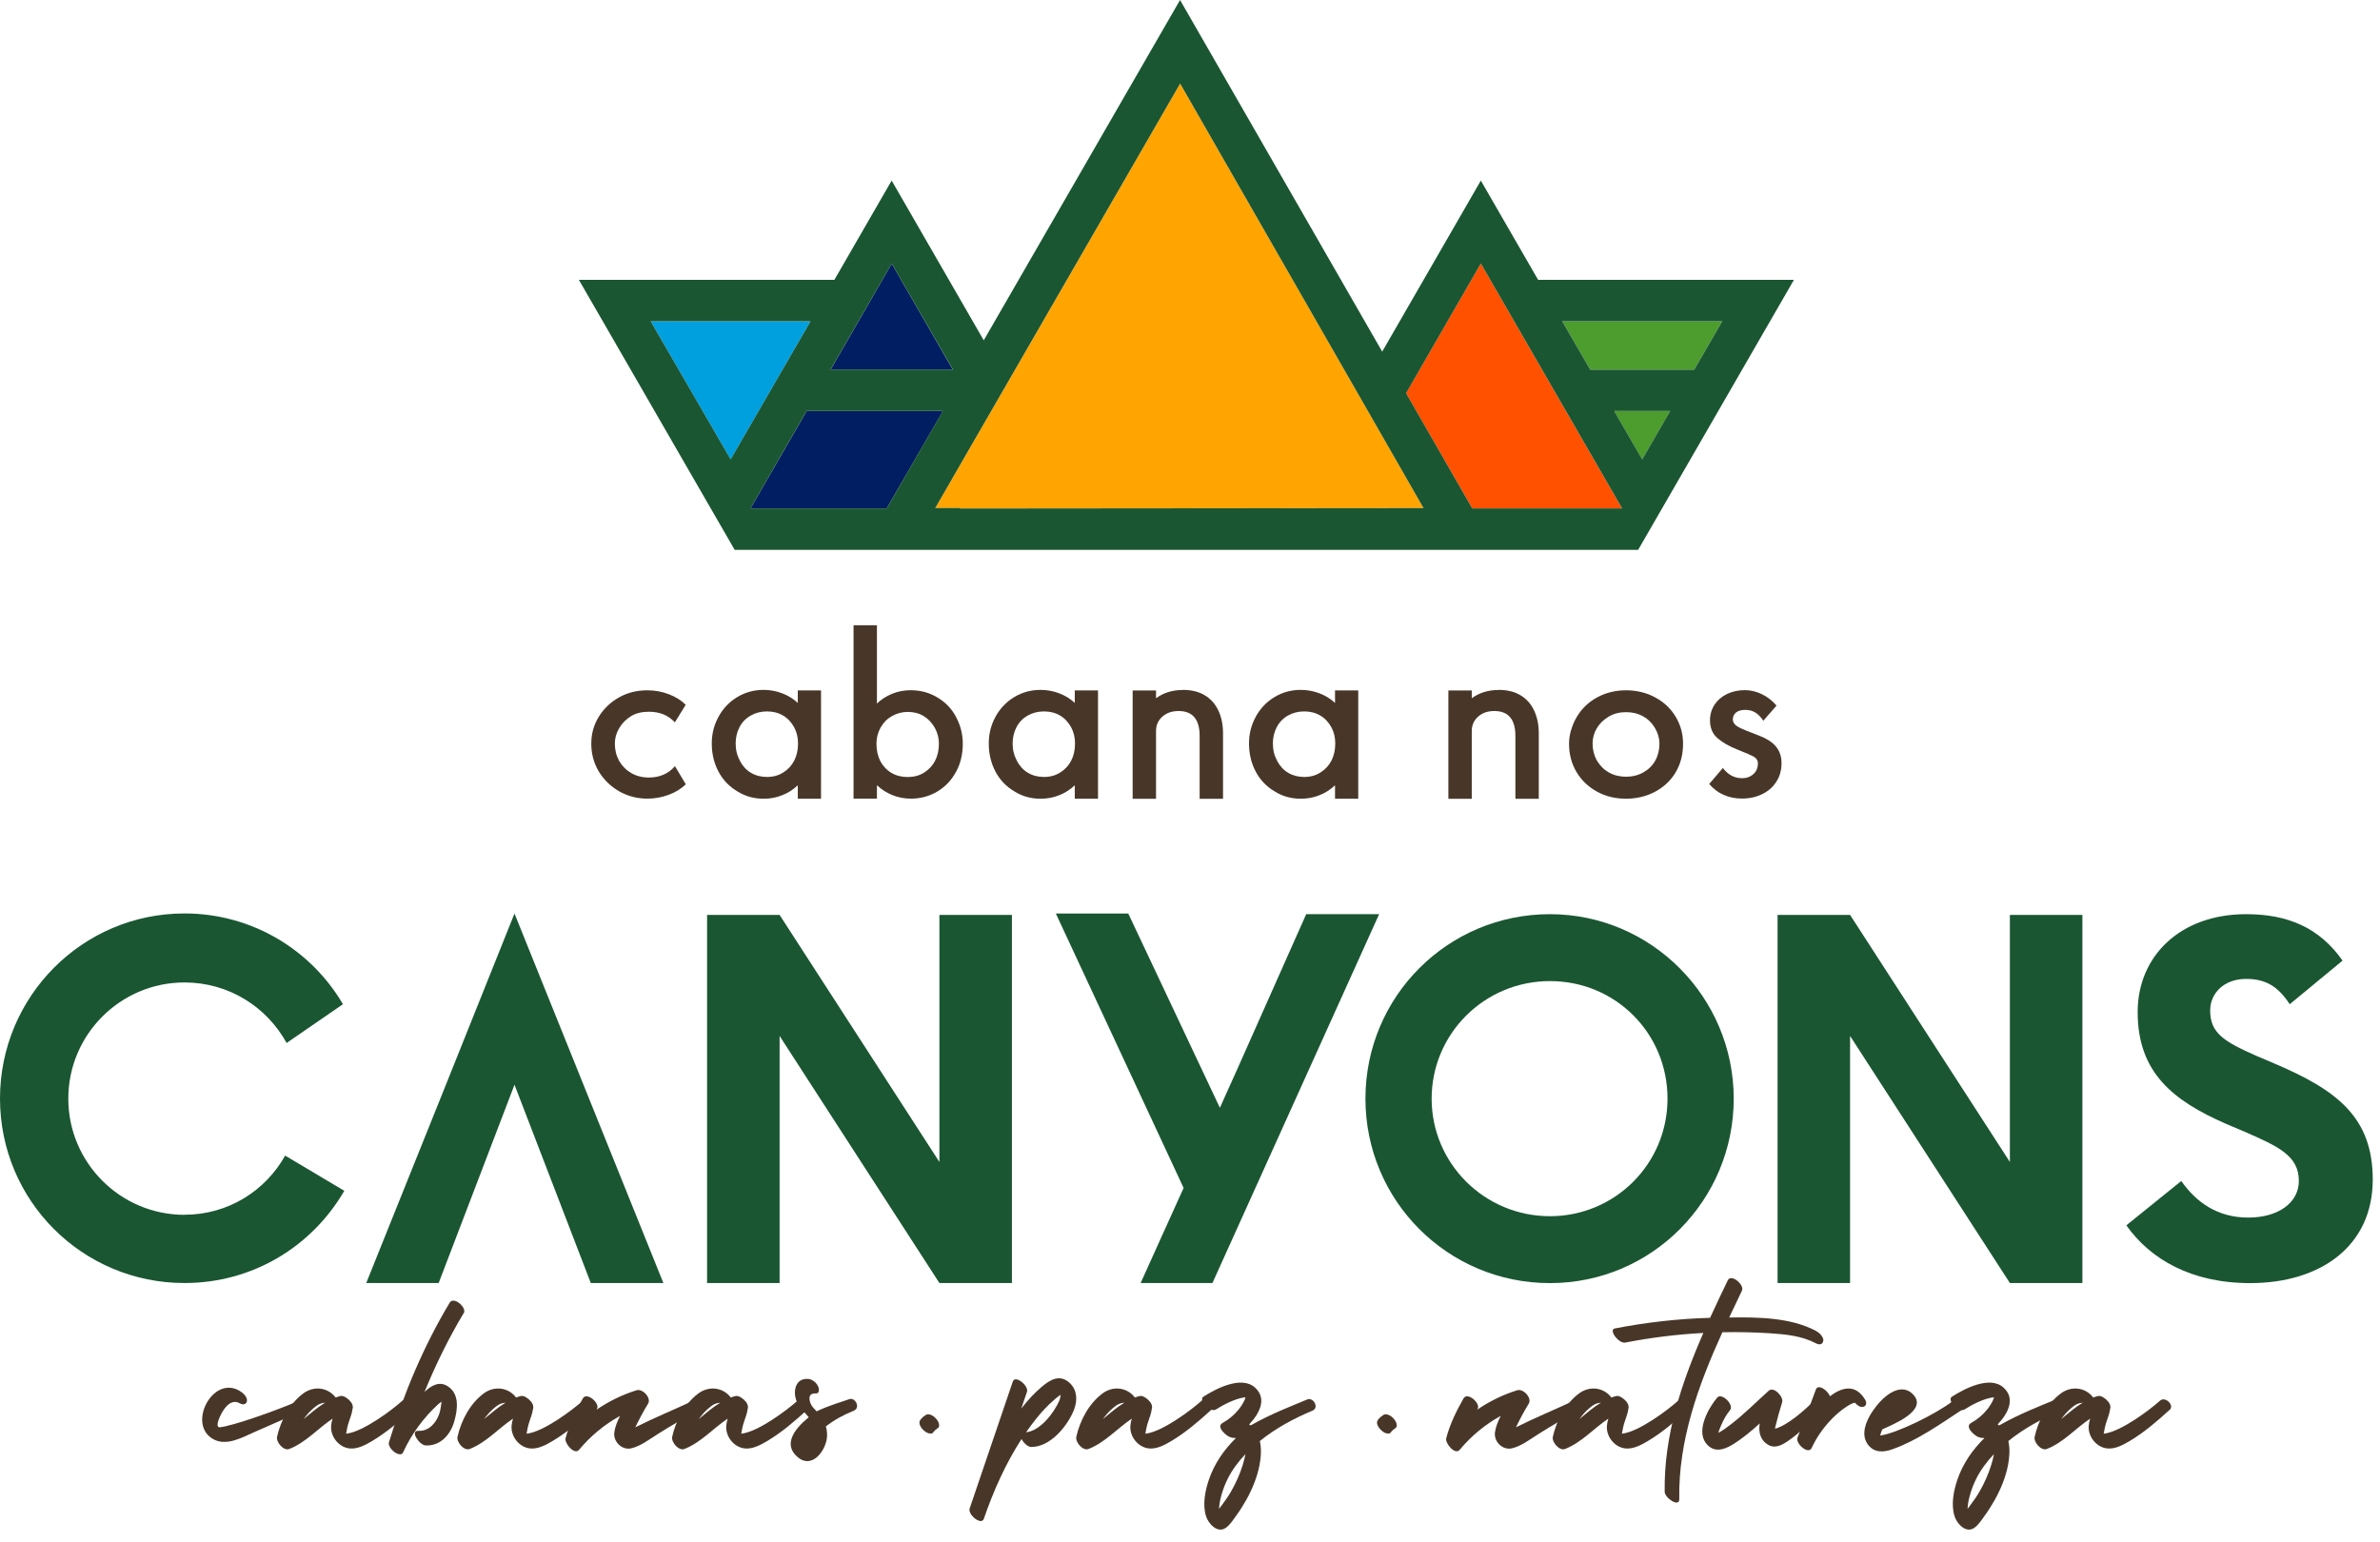
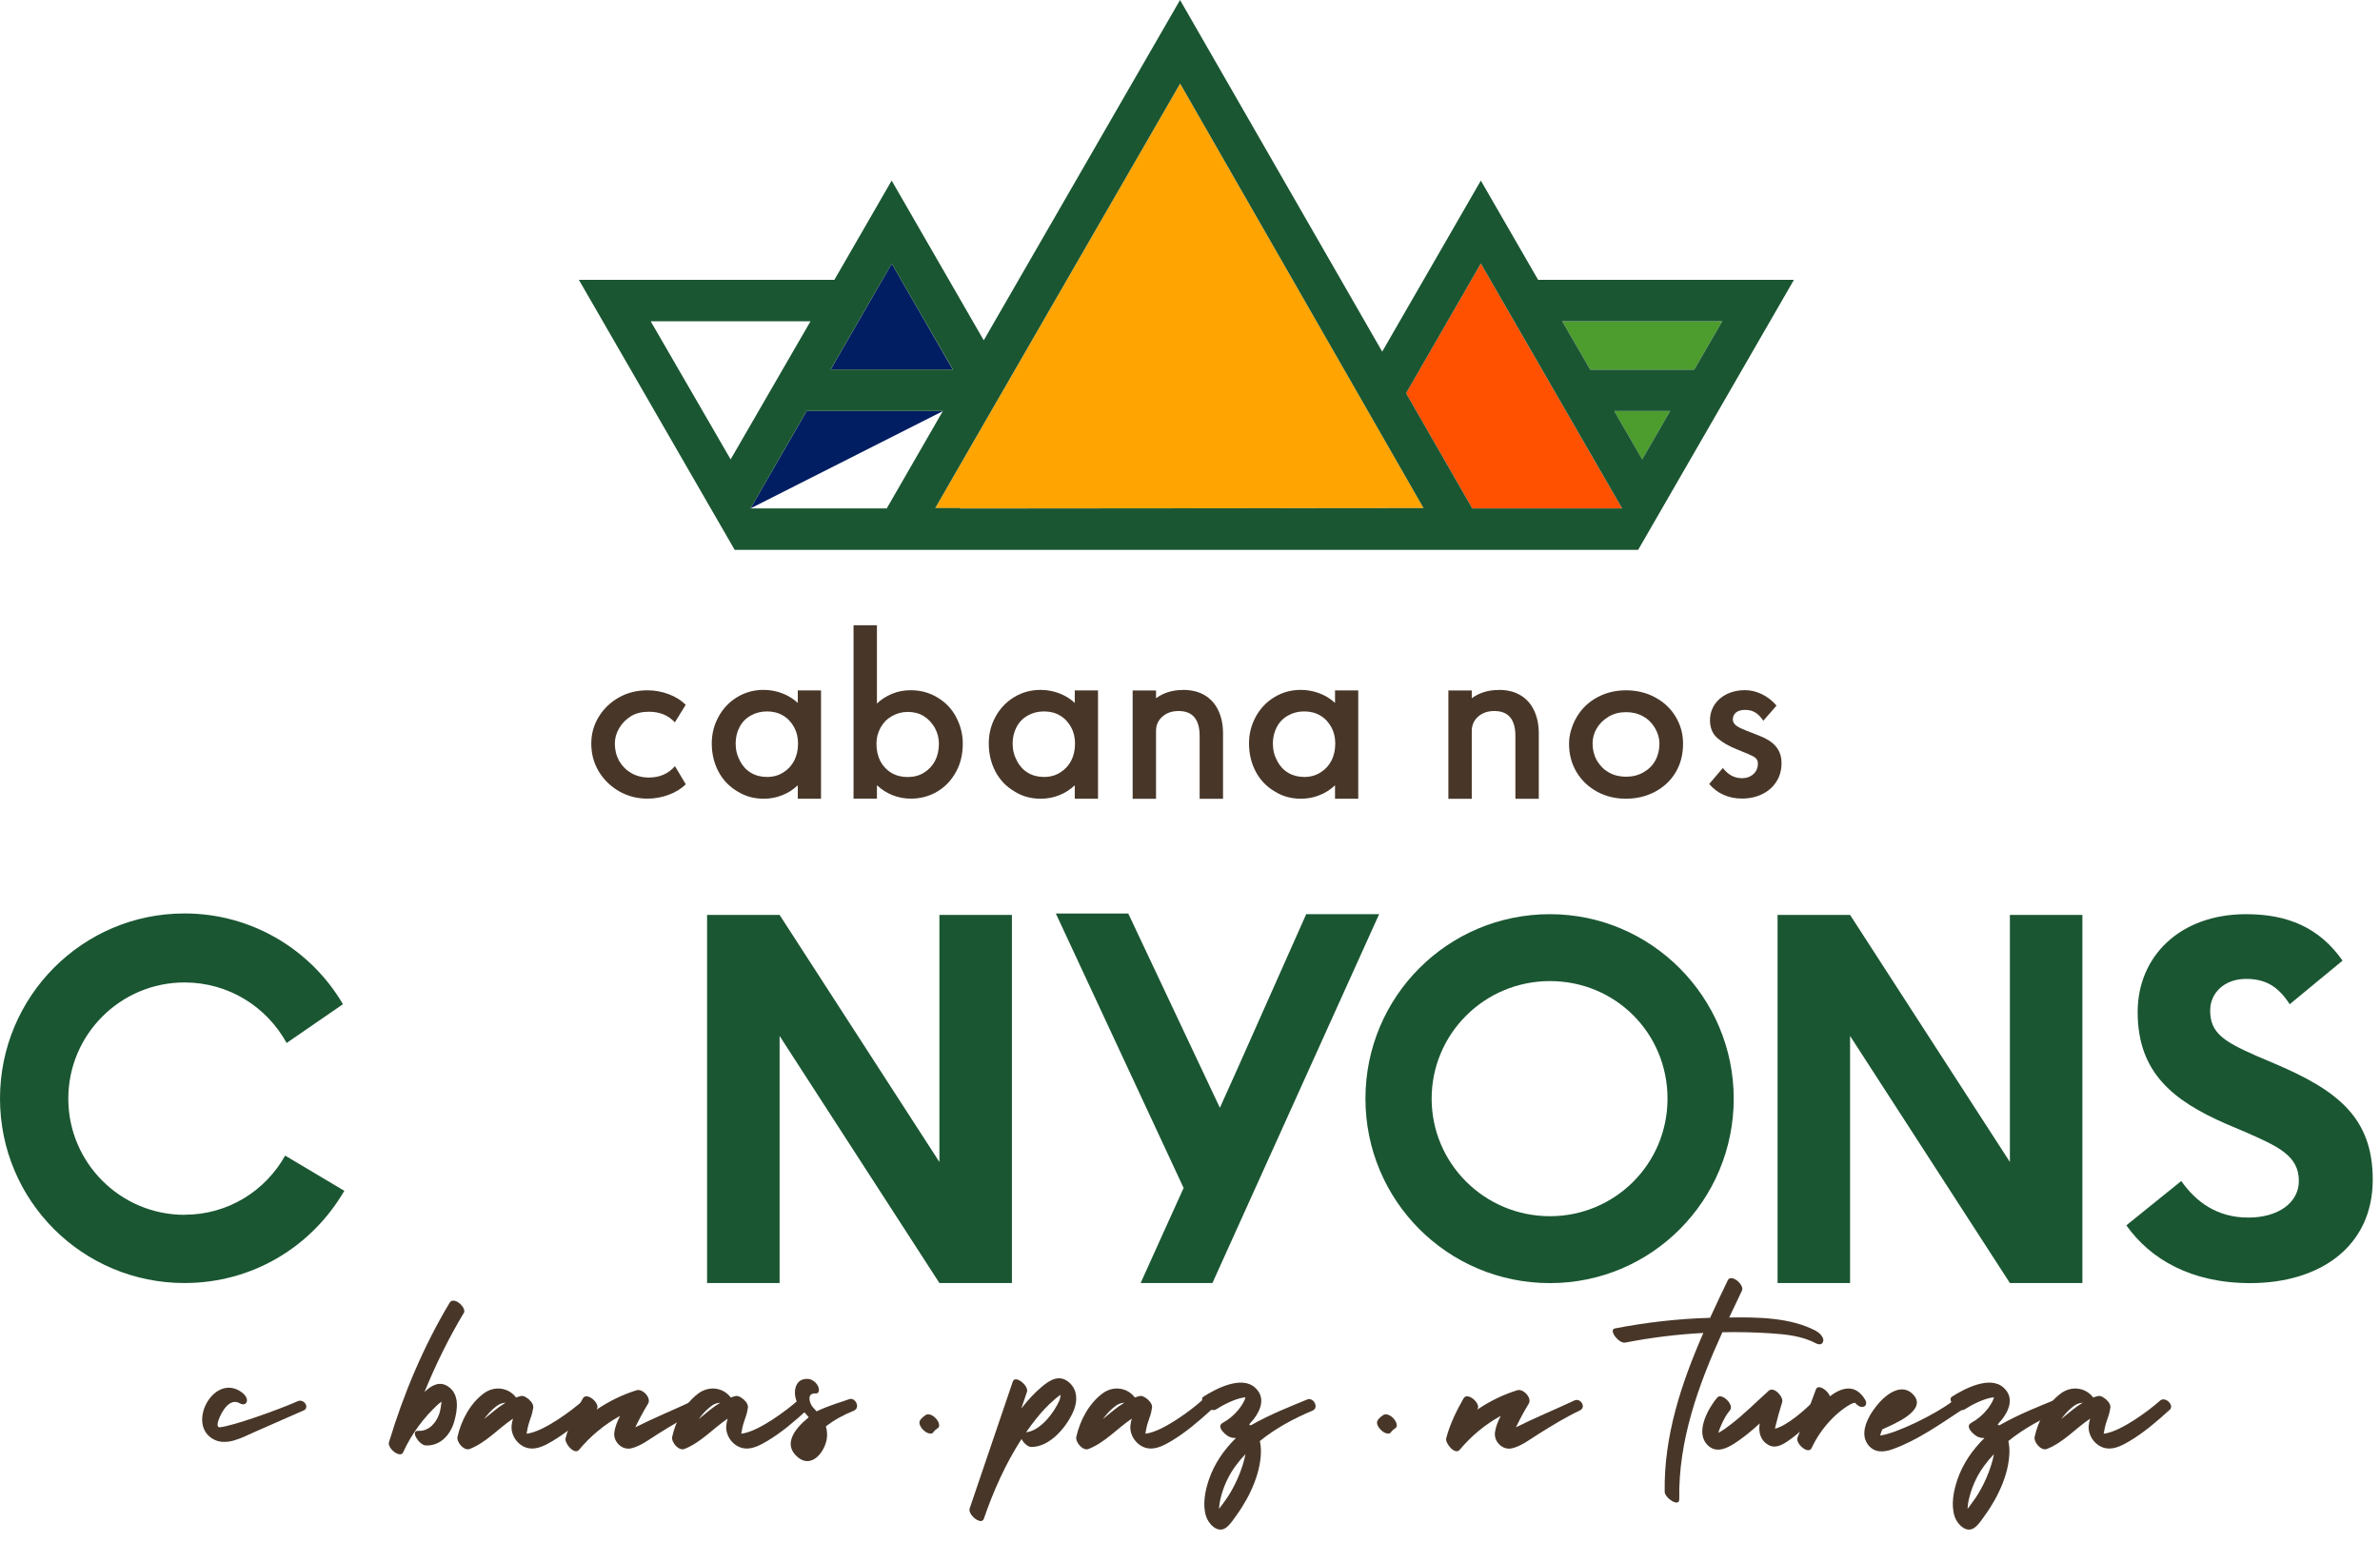
<svg xmlns="http://www.w3.org/2000/svg" width="179" height="116" viewBox="0 0 179 116" fill="none">
  <path d="M88.758 6.293L77 26.675L72.716 34.1L70.342 38.22H72.192V38.244L107.065 38.22L102.129 29.608L88.758 6.293Z" fill="#FFA400" />
  <path d="M151.164 87.036V87.407L139.144 68.821H133.691V96.512H139.144V78.564V77.925L151.164 96.512H151.219H156.617V94.82V68.821H151.164V87.036Z" fill="#1A5632" />
  <path d="M171.047 79.994L169.672 79.41C167.286 78.351 166.227 77.718 166.227 76.02C166.227 74.694 167.286 73.635 168.929 73.635C170.36 73.635 171.315 74.164 172.21 75.54L176.184 72.259C174.437 69.77 172.051 68.766 168.929 68.766C163.951 68.766 160.774 71.943 160.774 76.124C160.774 80.676 163.421 82.794 167.444 84.547L168.82 85.131C171.364 86.245 172.897 86.933 172.897 88.837C172.897 90.426 171.412 91.588 169.088 91.588C166.763 91.588 165.168 90.426 164.054 88.837L159.922 92.172C161.723 94.716 164.797 96.518 169.24 96.518C174.48 96.518 178.454 93.767 178.454 88.734C178.454 84.072 175.806 82.009 171.041 79.994H171.047Z" fill="#1A5632" />
  <path d="M13.876 91.381C9.056 91.381 5.137 87.462 5.137 82.642C5.137 77.822 9.056 73.902 13.876 73.902C17.211 73.902 20.072 75.752 21.557 78.455L25.793 75.539C23.407 71.462 18.964 68.711 13.876 68.711C6.196 68.711 0 74.961 0 82.636C0 90.31 6.196 96.512 13.876 96.512C19.013 96.512 23.462 93.761 25.896 89.574L21.447 86.926C19.962 89.574 17.157 91.375 13.876 91.375V91.381Z" fill="#1A5632" />
  <path d="M70.653 87.036V87.407L58.633 68.821H53.18V96.512H58.633V78.564V77.925L70.653 96.512H70.707H76.106V94.82V68.821H70.653V87.036Z" fill="#1A5632" />
  <path d="M116.571 68.766C108.891 68.766 102.695 74.961 102.695 82.642C102.695 90.322 108.891 96.518 116.571 96.518C124.252 96.518 130.393 90.268 130.393 82.642C130.393 75.016 124.197 68.766 116.571 68.766ZM116.571 91.485C111.648 91.485 107.674 87.517 107.674 82.642C107.674 77.767 111.642 73.799 116.571 73.799C121.501 73.799 125.414 77.718 125.414 82.642C125.414 87.565 121.44 91.485 116.571 91.485Z" fill="#1A5632" />
-   <path d="M33.254 82.301L27.545 96.512H32.992L38.695 81.595L44.434 96.512H49.893L38.695 68.717L33.254 82.301Z" fill="#1A5632" />
  <path d="M103.639 68.766H98.326H98.24L93.043 80.451L91.747 83.33L84.857 68.717H79.41L89.02 89.361L87.389 92.964L85.788 96.512H91.187L103.724 68.766H103.639Z" fill="#1A5632" />
  <path d="M129.529 24.168H117.496L119.602 27.807H127.423L129.529 24.168Z" fill="#4C9C2E" />
  <path d="M125.615 30.923H121.404L123.509 34.562L125.615 30.923Z" fill="#4C9C2E" />
  <path d="M22.804 106.109C21.575 106.651 20.352 107.187 19.122 107.728C18.167 108.148 16.968 108.842 15.958 108.209C14.101 107.047 16.024 103.444 18.015 104.618C18.246 104.752 18.605 105.056 18.575 105.367C18.544 105.653 18.264 105.696 18.039 105.562C17.26 105.105 16.651 106.225 16.445 106.797C16.256 107.32 16.445 107.369 16.517 107.363C17.485 107.278 20.93 106.049 22.403 105.397C22.853 105.196 23.334 105.884 22.81 106.115L22.804 106.109Z" fill="#483729" />
-   <path d="M30.984 106.055C30.047 106.907 29.079 107.747 27.983 108.398C27.478 108.696 26.876 109.025 26.267 108.952C25.652 108.879 25.135 108.38 24.965 107.801C24.849 107.418 24.904 107.059 25.014 106.712C23.918 107.442 23.005 108.507 21.758 108.994C21.325 109.165 20.747 108.471 20.838 108.075C21.112 106.852 21.782 105.58 22.804 104.819C23.614 104.217 24.667 104.363 25.245 105.124C25.354 105.081 25.47 105.044 25.592 105.014C25.732 104.977 25.896 105.038 26.054 105.148C26.298 105.306 26.517 105.568 26.529 105.781C26.547 105.854 26.541 105.915 26.517 105.969C26.474 106.292 26.365 106.596 26.255 106.907C26.139 107.229 26.091 107.528 26.03 107.844C26.048 107.844 26.06 107.844 26.078 107.838C27.314 107.692 29.493 106.061 30.266 105.361C30.655 105.008 31.373 105.702 30.996 106.049L30.984 106.055ZM24.454 105.513C24.454 105.513 24.441 105.513 24.435 105.513C24.356 105.525 24.277 105.537 24.198 105.556C23.967 105.61 23.772 105.769 23.595 105.915C23.316 106.146 23.072 106.432 22.853 106.718C22.847 106.73 22.841 106.742 22.829 106.748C23.358 106.316 23.875 105.86 24.454 105.513Z" fill="#483729" />
  <path d="M34.873 98.776C33.747 100.657 32.767 102.653 31.927 104.704C32.432 104.223 33.035 103.87 33.668 104.272C34.587 104.856 34.416 106.037 34.161 106.937C33.875 107.935 33.108 108.787 32.006 108.727C31.532 108.702 30.814 107.601 31.453 107.631C32.244 107.674 32.791 107.053 33.035 106.353C33.138 106.055 33.163 105.744 33.211 105.434C33.126 105.501 33.029 105.562 32.962 105.623C31.866 106.627 30.947 107.875 30.327 109.226C30.284 109.366 30.174 109.408 30.047 109.39C29.669 109.366 29.109 108.787 29.268 108.447C30.357 104.832 31.872 101.235 33.82 97.991C34.124 97.48 35.122 98.362 34.885 98.77L34.873 98.776Z" fill="#483729" />
  <path d="M44.556 106.055C43.618 106.907 42.651 107.747 41.555 108.398C41.05 108.696 40.448 109.025 39.839 108.952C39.224 108.879 38.707 108.38 38.537 107.801C38.421 107.418 38.476 107.059 38.585 106.712C37.49 107.442 36.577 108.507 35.329 108.994C34.897 109.165 34.319 108.471 34.41 108.075C34.684 106.852 35.354 105.58 36.376 104.819C37.185 104.217 38.238 104.363 38.816 105.124C38.926 105.081 39.042 105.044 39.163 105.014C39.303 104.977 39.468 105.038 39.626 105.148C39.869 105.306 40.089 105.568 40.101 105.781C40.119 105.854 40.113 105.915 40.089 105.969C40.046 106.292 39.936 106.596 39.827 106.907C39.711 107.229 39.663 107.528 39.602 107.844C39.62 107.844 39.632 107.844 39.65 107.838C40.886 107.692 43.065 106.061 43.837 105.361C44.227 105.008 44.945 105.702 44.568 106.049L44.556 106.055ZM38.025 105.513C38.025 105.513 38.013 105.513 38.007 105.513C37.928 105.525 37.849 105.537 37.77 105.556C37.538 105.61 37.344 105.769 37.167 105.915C36.887 106.146 36.644 106.432 36.425 106.718C36.419 106.73 36.413 106.742 36.4 106.748C36.93 106.316 37.447 105.86 38.025 105.513Z" fill="#483729" />
  <path d="M52.583 106.097C51.518 106.603 50.514 107.223 49.516 107.844C48.895 108.228 48.207 108.775 47.477 108.946C46.765 109.11 46.095 108.428 46.205 107.722C46.266 107.315 46.43 106.907 46.637 106.505C45.462 107.15 44.422 108.014 43.545 109.061C43.199 109.475 42.444 108.562 42.535 108.197C42.803 107.144 43.302 106.134 43.837 105.191C44.13 104.673 45.134 105.556 44.903 105.97C44.89 105.994 44.872 106.018 44.86 106.043C45.785 105.41 46.801 104.911 47.879 104.576C48.335 104.436 49.005 105.16 48.743 105.586C48.384 106.17 48.073 106.761 47.781 107.363C49.212 106.645 50.77 106.006 52.181 105.343C52.626 105.136 53.106 105.848 52.583 106.097Z" fill="#483729" />
  <path d="M60.702 106.055C59.765 106.907 58.797 107.747 57.702 108.398C57.196 108.696 56.594 109.025 55.985 108.952C55.371 108.879 54.853 108.38 54.683 107.801C54.567 107.418 54.622 107.059 54.731 106.712C53.636 107.442 52.723 108.507 51.475 108.994C51.043 109.165 50.465 108.471 50.556 108.075C50.83 106.852 51.5 105.58 52.522 104.819C53.332 104.217 54.385 104.363 54.963 105.124C55.072 105.081 55.188 105.044 55.31 105.014C55.45 104.977 55.614 105.038 55.772 105.148C56.016 105.306 56.235 105.568 56.247 105.781C56.265 105.854 56.259 105.915 56.235 105.969C56.192 106.292 56.083 106.596 55.973 106.907C55.858 107.229 55.809 107.528 55.748 107.844C55.766 107.844 55.778 107.844 55.797 107.838C57.032 107.692 59.211 106.061 59.984 105.361C60.373 105.008 61.091 105.702 60.714 106.049L60.702 106.055ZM54.172 105.513C54.172 105.513 54.16 105.513 54.153 105.513C54.074 105.525 53.995 105.537 53.916 105.556C53.685 105.61 53.49 105.769 53.313 105.915C53.034 106.146 52.79 106.432 52.571 106.718C52.565 106.73 52.559 106.742 52.547 106.748C53.076 106.316 53.593 105.86 54.172 105.513Z" fill="#483729" />
  <path d="M64.232 106.11C63.477 106.408 62.759 106.797 62.114 107.296C62.199 107.582 62.229 107.887 62.187 108.203C62.047 109.201 61.049 110.492 60.008 109.621C58.888 108.69 59.685 107.534 60.824 106.609C60.538 106.25 60.184 105.957 59.971 105.531C59.6 104.801 59.746 103.651 60.781 103.724C61.091 103.748 61.402 104.004 61.529 104.284C61.621 104.479 61.651 104.844 61.335 104.819C60.665 104.771 60.866 105.525 61.116 105.83C61.213 105.945 61.31 106.055 61.414 106.164C62.436 105.678 63.422 105.422 63.861 105.251C64.323 105.069 64.743 105.903 64.219 106.11H64.232Z" fill="#483729" />
  <path d="M70.585 107.369C70.567 107.412 70.537 107.442 70.488 107.454C70.366 107.54 70.257 107.643 70.172 107.765C70.105 107.862 69.94 107.838 69.843 107.814C69.685 107.777 69.545 107.661 69.429 107.552C69.32 107.448 69.21 107.284 69.168 107.138C69.137 107.01 69.143 106.913 69.216 106.809C69.344 106.633 69.502 106.511 69.691 106.402C69.77 106.377 69.849 106.383 69.934 106.402C69.983 106.42 70.026 106.438 70.074 106.456C70.233 106.529 70.366 106.663 70.47 106.797C70.549 106.901 70.634 107.065 70.634 107.205C70.64 107.266 70.628 107.314 70.592 107.363L70.585 107.369Z" fill="#483729" />
  <path d="M80.792 106.006C80.317 107.241 79.002 108.86 77.554 108.842C77.305 108.842 76.982 108.538 76.83 108.246C75.625 110.102 74.706 112.177 73.994 114.246C73.811 114.776 72.77 113.936 72.929 113.467C74.012 110.284 75.089 107.108 76.172 103.925C76.349 103.395 77.396 104.235 77.237 104.704C77.097 105.117 76.958 105.537 76.811 105.951C77.268 105.361 77.773 104.807 78.333 104.332C78.99 103.772 79.721 103.34 80.463 104.04C81.017 104.564 81.047 105.33 80.786 106.006H80.792ZM79.781 104.911C79.733 104.941 79.684 104.971 79.641 105.008C79.52 105.093 79.404 105.19 79.295 105.288C78.802 105.708 78.363 106.182 77.956 106.688C77.682 107.028 77.42 107.381 77.171 107.74C78.26 107.619 79.282 106.256 79.672 105.355C79.727 105.221 79.751 105.063 79.775 104.911H79.781Z" fill="#483729" />
  <path d="M91.095 106.055C90.158 106.907 89.184 107.747 88.095 108.398C87.59 108.696 86.987 109.025 86.379 108.952C85.764 108.879 85.247 108.38 85.076 107.801C84.961 107.418 85.016 107.059 85.125 106.712C84.029 107.442 83.117 108.507 81.869 108.994C81.437 109.165 80.859 108.471 80.95 108.075C81.224 106.852 81.893 105.58 82.916 104.819C83.725 104.217 84.778 104.363 85.356 105.124C85.466 105.081 85.582 105.044 85.703 105.014C85.843 104.977 86.007 105.038 86.166 105.148C86.409 105.306 86.628 105.568 86.64 105.781C86.659 105.854 86.653 105.915 86.628 105.969C86.586 106.292 86.476 106.596 86.367 106.907C86.251 107.229 86.202 107.528 86.141 107.844C86.16 107.844 86.172 107.844 86.19 107.838C87.425 107.692 89.604 106.061 90.377 105.361C90.767 105.008 91.485 105.702 91.108 106.049L91.095 106.055ZM84.565 105.513C84.565 105.513 84.553 105.513 84.547 105.513C84.468 105.525 84.389 105.537 84.309 105.556C84.078 105.61 83.883 105.769 83.707 105.915C83.427 106.146 83.184 106.432 82.965 106.718C82.958 106.73 82.952 106.742 82.94 106.748C83.47 106.316 83.987 105.86 84.565 105.513Z" fill="#483729" />
  <path d="M98.715 106.11C97.309 106.7 95.94 107.436 94.753 108.398C94.887 108.988 94.838 109.639 94.729 110.205C94.552 111.118 94.187 112.007 93.737 112.816C93.518 113.206 93.28 113.589 93.019 113.948C92.787 114.265 92.507 114.721 92.173 114.94C91.552 115.354 90.876 114.606 90.706 114.052C90.432 113.175 90.633 112.153 90.919 111.307C91.333 110.09 92.057 109.055 92.952 108.173C92.793 108.173 92.641 108.154 92.489 108.094C92.203 107.984 91.436 107.321 91.954 107.035C92.416 106.779 92.824 106.438 93.159 106.024C93.335 105.805 93.481 105.574 93.603 105.318C93.627 105.27 93.645 105.184 93.67 105.105C92.897 105.184 91.935 105.714 91.46 106.018C91.004 106.31 90.109 105.318 90.505 105.063C91.467 104.448 93.365 103.462 94.382 104.369C95.307 105.191 94.747 106.31 93.95 107.144C93.986 107.168 94.023 107.199 94.059 107.223C95.654 106.323 96.999 105.823 98.32 105.27C98.776 105.081 99.238 105.89 98.715 106.11ZM93.67 109.384C93.146 109.932 92.684 110.546 92.343 111.222C92.136 111.636 91.972 112.068 91.85 112.512C91.765 112.835 91.698 113.163 91.686 113.498C91.801 113.34 91.911 113.194 91.941 113.157C92.191 112.828 92.422 112.488 92.623 112.129C92.964 111.532 93.244 110.893 93.451 110.242C93.542 109.962 93.615 109.676 93.67 109.384Z" fill="#483729" />
  <path d="M105.002 107.369C104.984 107.412 104.953 107.442 104.904 107.454C104.783 107.54 104.673 107.643 104.588 107.765C104.521 107.862 104.357 107.838 104.259 107.814C104.101 107.777 103.961 107.661 103.846 107.552C103.736 107.448 103.626 107.284 103.584 107.138C103.553 107.01 103.559 106.913 103.633 106.809C103.76 106.633 103.919 106.511 104.107 106.402C104.186 106.377 104.265 106.383 104.351 106.402C104.399 106.42 104.442 106.438 104.491 106.456C104.649 106.529 104.783 106.663 104.886 106.797C104.965 106.901 105.051 107.065 105.051 107.205C105.057 107.266 105.044 107.314 105.008 107.363L105.002 107.369Z" fill="#483729" />
  <path d="M118.817 106.097C117.752 106.603 116.748 107.223 115.75 107.844C115.129 108.228 114.441 108.775 113.711 108.946C112.999 109.11 112.33 108.428 112.439 107.722C112.5 107.315 112.664 106.907 112.871 106.505C111.697 107.15 110.656 108.014 109.779 109.061C109.433 109.475 108.678 108.562 108.769 108.197C109.037 107.144 109.536 106.134 110.072 105.191C110.364 104.673 111.368 105.556 111.137 105.97C111.124 105.994 111.106 106.018 111.094 106.043C112.019 105.41 113.035 104.911 114.113 104.576C114.569 104.436 115.239 105.16 114.977 105.586C114.618 106.17 114.307 106.761 114.015 107.363C115.446 106.645 117.004 106.006 118.416 105.343C118.86 105.136 119.341 105.848 118.817 106.097Z" fill="#483729" />
-   <path d="M126.936 106.055C125.999 106.907 125.031 107.747 123.935 108.398C123.43 108.696 122.828 109.025 122.219 108.952C121.605 108.879 121.087 108.38 120.917 107.801C120.801 107.418 120.856 107.059 120.965 106.712C119.87 107.442 118.957 108.507 117.709 108.994C117.277 109.165 116.699 108.471 116.79 108.075C117.064 106.852 117.734 105.58 118.756 104.819C119.566 104.217 120.619 104.363 121.197 105.124C121.306 105.081 121.422 105.044 121.544 105.014C121.684 104.977 121.848 105.038 122.006 105.148C122.25 105.306 122.469 105.568 122.481 105.781C122.499 105.854 122.493 105.915 122.469 105.969C122.426 106.292 122.317 106.596 122.207 106.907C122.091 107.229 122.043 107.528 121.982 107.844C122 107.844 122.012 107.844 122.031 107.838C123.266 107.692 125.445 106.061 126.218 105.361C126.607 105.008 127.325 105.702 126.948 106.049L126.936 106.055ZM120.406 105.513C120.406 105.513 120.393 105.513 120.387 105.513C120.308 105.525 120.229 105.537 120.15 105.556C119.919 105.61 119.724 105.769 119.547 105.915C119.268 106.146 119.024 106.432 118.805 106.718C118.799 106.73 118.793 106.742 118.781 106.748C119.31 106.316 119.827 105.86 120.406 105.513Z" fill="#483729" />
  <path d="M137.124 100.857C137.093 101.155 136.813 101.174 136.588 101.052C135.517 100.486 134.318 100.37 133.125 100.291C131.951 100.218 130.776 100.188 129.602 100.212C129.583 100.212 129.559 100.212 129.541 100.212C127.733 104.192 126.224 108.349 126.297 112.767C126.309 113.419 125.207 112.682 125.201 112.214C125.134 108.02 126.449 104.064 128.11 100.267C126.139 100.37 124.179 100.614 122.237 100.991C121.744 101.088 120.947 100.029 121.458 99.926C123.82 99.469 126.212 99.196 128.616 99.129C129.048 98.179 129.498 97.236 129.948 96.305C130.198 95.781 131.22 96.646 131.013 97.084C130.691 97.753 130.368 98.429 130.052 99.104C132.231 99.074 134.653 99.098 136.576 100.109C136.807 100.23 137.16 100.553 137.136 100.857H137.124Z" fill="#483729" />
  <path d="M137.045 106.055C136.235 106.888 135.401 107.777 134.434 108.422C133.977 108.726 133.484 108.982 132.967 108.672C132.407 108.337 132.255 107.753 132.34 107.15C132.34 107.126 132.346 107.101 132.352 107.071C131.701 107.667 131.02 108.233 130.265 108.69C129.583 109.098 128.841 109.274 128.293 108.544C127.563 107.576 128.5 105.896 129.157 105.123C129.486 104.74 130.454 105.671 130.113 106.079C129.821 106.426 129.608 106.84 129.431 107.254C129.358 107.424 129.285 107.6 129.23 107.783C129.571 107.607 129.888 107.369 130.186 107.138C131.19 106.365 132.085 105.458 133.028 104.612C133.417 104.265 134.16 105.081 134.038 105.476C133.85 106.073 133.679 106.681 133.533 107.29C133.521 107.351 133.509 107.406 133.497 107.467C134.355 107.272 135.742 106.079 136.406 105.391C136.765 105.02 137.41 105.689 137.051 106.061L137.045 106.055Z" fill="#483729" />
  <path d="M140.094 105.836C139.875 105.854 139.668 105.696 139.516 105.519C139.242 105.519 138.639 105.976 138.487 106.091C138.189 106.323 137.909 106.584 137.653 106.858C137.081 107.467 136.607 108.161 136.254 108.921C136.01 109.451 135.024 108.593 135.189 108.142C135.645 106.931 136.138 105.732 136.576 104.515C136.734 104.077 137.477 104.582 137.629 105.033C138.566 104.314 139.57 104.101 140.282 105.294C140.416 105.519 140.374 105.805 140.088 105.83L140.094 105.836Z" fill="#483729" />
  <path d="M147.525 106.073C145.9 107.138 144.19 108.355 142.34 109.012C141.658 109.256 140.964 109.299 140.483 108.66C139.741 107.667 140.702 106.207 141.378 105.464C141.987 104.795 143.07 104.04 143.885 104.892C145.048 106.109 142.309 107.168 141.567 107.521C141.5 107.674 141.445 107.826 141.408 107.984C142.632 107.826 145.608 106.359 146.825 105.422C147.257 105.087 147.933 105.811 147.537 106.073H147.525Z" fill="#483729" />
  <path d="M155.011 106.11C153.605 106.7 152.235 107.436 151.049 108.398C151.183 108.988 151.134 109.639 151.024 110.205C150.848 111.118 150.483 112.007 150.032 112.816C149.813 113.206 149.576 113.589 149.314 113.948C149.083 114.265 148.803 114.721 148.468 114.94C147.847 115.354 147.172 114.606 147.001 114.052C146.728 113.175 146.928 112.153 147.214 111.307C147.628 110.09 148.353 109.055 149.247 108.173C149.089 108.173 148.937 108.154 148.785 108.094C148.499 107.984 147.732 107.321 148.249 107.035C148.712 106.779 149.119 106.438 149.454 106.024C149.631 105.805 149.777 105.574 149.898 105.318C149.923 105.27 149.941 105.184 149.965 105.105C149.192 105.184 148.231 105.714 147.756 106.018C147.3 106.31 146.405 105.318 146.801 105.063C147.762 104.448 149.661 103.462 150.677 104.369C151.602 105.191 151.043 106.31 150.245 107.144C150.282 107.168 150.318 107.199 150.355 107.223C151.949 106.323 153.294 105.823 154.615 105.27C155.072 105.081 155.534 105.89 155.011 106.11ZM149.965 109.384C149.442 109.932 148.979 110.546 148.639 111.222C148.432 111.636 148.267 112.068 148.146 112.512C148.06 112.835 147.993 113.163 147.981 113.498C148.097 113.34 148.206 113.194 148.237 113.157C148.486 112.828 148.718 112.488 148.919 112.129C149.259 111.532 149.539 110.893 149.746 110.242C149.838 109.962 149.911 109.676 149.965 109.384Z" fill="#483729" />
  <path d="M163.172 106.055C162.235 106.907 161.267 107.747 160.172 108.398C159.666 108.696 159.064 109.025 158.455 108.952C157.841 108.879 157.323 108.38 157.153 107.801C157.037 107.418 157.092 107.059 157.202 106.712C156.106 107.442 155.193 108.507 153.946 108.994C153.513 109.165 152.935 108.471 153.027 108.075C153.3 106.852 153.97 105.58 154.992 104.819C155.802 104.217 156.855 104.363 157.433 105.124C157.542 105.081 157.658 105.044 157.78 105.014C157.92 104.977 158.084 105.038 158.242 105.148C158.486 105.306 158.705 105.568 158.717 105.781C158.735 105.854 158.729 105.915 158.705 105.969C158.662 106.292 158.553 106.596 158.443 106.907C158.327 107.229 158.279 107.528 158.218 107.844C158.236 107.844 158.248 107.844 158.267 107.838C159.502 107.692 161.681 106.061 162.454 105.361C162.843 105.008 163.561 105.702 163.184 106.049L163.172 106.055ZM156.642 105.513C156.642 105.513 156.629 105.513 156.623 105.513C156.544 105.525 156.465 105.537 156.386 105.556C156.155 105.61 155.96 105.769 155.784 105.915C155.504 106.146 155.26 106.432 155.041 106.718C155.035 106.73 155.029 106.742 155.017 106.748C155.546 106.316 156.063 105.86 156.642 105.513Z" fill="#483729" />
  <path d="M50.763 57.629L51.579 58.998C51.232 59.333 50.8 59.6 50.289 59.789C49.778 59.978 49.248 60.075 48.694 60.075C47.921 60.075 47.215 59.892 46.564 59.521C45.919 59.15 45.408 58.651 45.03 58.024C44.653 57.391 44.471 56.697 44.471 55.937C44.471 55.176 44.659 54.537 45.03 53.922C45.408 53.307 45.913 52.821 46.552 52.462C47.191 52.102 47.903 51.926 48.688 51.926C49.242 51.926 49.778 52.023 50.295 52.218C50.812 52.413 51.238 52.681 51.573 53.015L50.757 54.336C50.496 54.062 50.21 53.861 49.893 53.733C49.577 53.606 49.212 53.539 48.804 53.539C48.268 53.539 47.824 53.648 47.465 53.867C47.081 54.105 46.783 54.409 46.57 54.774C46.351 55.139 46.242 55.529 46.242 55.943C46.242 56.411 46.351 56.843 46.57 57.245C46.801 57.635 47.106 57.939 47.489 58.158C47.873 58.377 48.311 58.487 48.804 58.487C49.607 58.487 50.258 58.207 50.757 57.641L50.763 57.629Z" fill="#483729" />
  <path d="M54.038 53.916C54.385 53.283 54.859 52.79 55.456 52.431C56.052 52.072 56.709 51.895 57.428 51.895C57.914 51.895 58.383 51.98 58.827 52.151C59.272 52.321 59.661 52.559 60.002 52.875V51.932H61.749V60.081H60.002V59.071C59.655 59.399 59.266 59.649 58.827 59.819C58.395 59.996 57.927 60.081 57.428 60.081C56.697 60.081 56.04 59.898 55.456 59.527C54.847 59.168 54.372 58.675 54.038 58.042C53.703 57.409 53.532 56.703 53.532 55.924C53.532 55.194 53.703 54.531 54.038 53.922V53.916ZM55.651 57.239C55.857 57.628 56.131 57.926 56.484 58.133C56.831 58.34 57.233 58.444 57.689 58.444C58.146 58.444 58.547 58.334 58.894 58.115C59.253 57.896 59.527 57.604 59.728 57.227C59.923 56.849 60.02 56.417 60.02 55.93C60.02 55.474 59.923 55.066 59.728 54.707C59.521 54.33 59.247 54.032 58.894 53.825C58.547 53.618 58.146 53.514 57.689 53.514C57.233 53.514 56.825 53.618 56.466 53.825C56.095 54.032 55.815 54.324 55.62 54.695C55.425 55.072 55.328 55.48 55.328 55.924C55.328 56.411 55.438 56.849 55.657 57.227L55.651 57.239Z" fill="#483729" />
  <path d="M71.912 53.946C72.241 54.567 72.411 55.231 72.411 55.937C72.411 56.74 72.241 57.446 71.906 58.054C71.559 58.694 71.085 59.193 70.488 59.545C69.892 59.898 69.234 60.075 68.516 60.075C68.029 60.075 67.561 59.99 67.123 59.813C66.684 59.637 66.295 59.387 65.954 59.065V60.075H64.195V47.033H65.954V52.918C66.289 52.601 66.678 52.358 67.11 52.181C67.543 52.005 68.005 51.92 68.498 51.92C69.234 51.92 69.91 52.102 70.519 52.474C71.115 52.833 71.584 53.32 71.912 53.94V53.946ZM70.324 57.233C70.519 56.855 70.616 56.423 70.616 55.937C70.616 55.523 70.513 55.127 70.306 54.744C70.087 54.366 69.806 54.068 69.466 53.861C69.125 53.654 68.723 53.551 68.267 53.551C67.841 53.551 67.439 53.66 67.062 53.88C66.703 54.086 66.423 54.372 66.222 54.744C66.021 55.115 65.918 55.511 65.918 55.937C65.918 56.423 66.015 56.868 66.21 57.257C66.417 57.635 66.697 57.933 67.05 58.14C67.403 58.347 67.81 58.45 68.267 58.45C68.723 58.45 69.155 58.34 69.49 58.121C69.849 57.902 70.123 57.61 70.324 57.233Z" fill="#483729" />
  <path d="M74.87 53.916C75.217 53.283 75.692 52.79 76.288 52.431C76.885 52.072 77.542 51.895 78.26 51.895C78.747 51.895 79.215 51.98 79.66 52.151C80.104 52.321 80.5 52.559 80.834 52.875V51.932H82.581V60.081H80.834V59.071C80.487 59.399 80.098 59.649 79.66 59.819C79.228 59.996 78.759 60.081 78.26 60.081C77.53 60.081 76.872 59.898 76.288 59.527C75.68 59.168 75.205 58.675 74.87 58.042C74.535 57.409 74.365 56.703 74.365 55.924C74.365 55.194 74.535 54.531 74.87 53.922V53.916ZM76.483 57.239C76.69 57.628 76.964 57.926 77.317 58.133C77.663 58.34 78.065 58.444 78.522 58.444C78.978 58.444 79.38 58.334 79.727 58.115C80.086 57.896 80.36 57.604 80.56 57.227C80.755 56.849 80.853 56.417 80.853 55.93C80.853 55.474 80.755 55.066 80.56 54.707C80.353 54.33 80.08 54.032 79.727 53.825C79.38 53.618 78.978 53.514 78.522 53.514C78.065 53.514 77.657 53.618 77.298 53.825C76.927 54.032 76.647 54.324 76.452 54.695C76.258 55.072 76.16 55.48 76.16 55.924C76.16 56.411 76.27 56.849 76.489 57.227L76.483 57.239Z" fill="#483729" />
  <path d="M88.965 51.895C89.598 51.895 90.128 52.023 90.566 52.273C91.022 52.534 91.375 52.912 91.619 53.417C91.862 53.916 91.984 54.5 91.984 55.163V60.087H90.225V55.358C90.225 54.111 89.696 53.484 88.643 53.484C88.144 53.484 87.736 53.624 87.419 53.91C87.103 54.19 86.945 54.549 86.945 54.987V60.087H85.186V51.938H86.945V52.522C87.511 52.108 88.186 51.901 88.965 51.901V51.895Z" fill="#483729" />
  <path d="M94.443 53.916C94.79 53.283 95.264 52.79 95.861 52.431C96.457 52.072 97.114 51.895 97.832 51.895C98.319 51.895 98.788 51.98 99.232 52.151C99.677 52.321 100.072 52.559 100.407 52.875V51.932H102.154V60.081H100.407V59.071C100.06 59.399 99.671 59.649 99.232 59.819C98.8 59.996 98.332 60.081 97.832 60.081C97.102 60.081 96.445 59.898 95.861 59.527C95.252 59.168 94.777 58.675 94.443 58.042C94.108 57.409 93.938 56.703 93.938 55.924C93.938 55.194 94.108 54.531 94.443 53.922V53.916ZM96.055 57.239C96.262 57.628 96.536 57.926 96.889 58.133C97.242 58.34 97.638 58.444 98.094 58.444C98.551 58.444 98.952 58.334 99.299 58.115C99.658 57.896 99.932 57.604 100.133 57.227C100.328 56.849 100.425 56.417 100.425 55.93C100.425 55.474 100.328 55.066 100.133 54.707C99.926 54.33 99.652 54.032 99.299 53.825C98.952 53.618 98.551 53.514 98.094 53.514C97.638 53.514 97.23 53.618 96.871 53.825C96.5 54.032 96.22 54.324 96.025 54.695C95.83 55.072 95.733 55.48 95.733 55.924C95.733 56.411 95.842 56.849 96.061 57.227L96.055 57.239Z" fill="#483729" />
  <path d="M112.719 51.895C113.352 51.895 113.881 52.023 114.313 52.273C114.77 52.534 115.123 52.912 115.366 53.417C115.61 53.916 115.732 54.5 115.732 55.163V60.087H113.973V55.358C113.973 54.111 113.443 53.484 112.39 53.484C111.891 53.484 111.483 53.624 111.167 53.91C110.851 54.19 110.692 54.549 110.692 54.987V60.087H108.933V51.938H110.692V52.522C111.258 52.108 111.934 51.901 112.713 51.901L112.719 51.895Z" fill="#483729" />
  <path d="M118.166 54.908C118.269 54.549 118.415 54.22 118.598 53.916C118.975 53.283 119.493 52.796 120.138 52.449C120.783 52.102 121.507 51.926 122.298 51.926C123.09 51.926 123.826 52.102 124.465 52.449C125.141 52.808 125.658 53.295 126.029 53.916C126.4 54.537 126.583 55.206 126.583 55.937C126.583 56.752 126.4 57.47 126.029 58.091C125.652 58.724 125.128 59.211 124.471 59.558C123.814 59.905 123.09 60.081 122.292 60.081C121.495 60.081 120.765 59.905 120.126 59.558C119.45 59.187 118.933 58.688 118.562 58.061C118.19 57.428 118.008 56.722 118.008 55.943C118.008 55.614 118.056 55.273 118.16 54.914L118.166 54.908ZM120.113 57.221C120.333 57.598 120.631 57.896 121.008 58.109C121.385 58.322 121.818 58.426 122.298 58.426C122.779 58.426 123.223 58.316 123.601 58.097C123.99 57.878 124.288 57.586 124.495 57.209C124.702 56.831 124.806 56.405 124.806 55.931C124.806 55.541 124.696 55.151 124.477 54.774C124.258 54.397 123.96 54.099 123.583 53.886C123.199 53.673 122.773 53.569 122.292 53.569C121.811 53.569 121.373 53.679 121.002 53.898C120.613 54.129 120.308 54.421 120.095 54.78C119.882 55.139 119.779 55.523 119.779 55.937C119.779 56.393 119.888 56.825 120.107 57.227L120.113 57.221Z" fill="#483729" />
  <path d="M130.989 58.541C131.348 58.541 131.64 58.438 131.872 58.231C132.103 58.024 132.212 57.75 132.212 57.415C132.212 57.208 132.115 57.05 131.92 56.934C131.725 56.819 131.312 56.636 130.679 56.387C130.046 56.137 129.547 55.851 129.169 55.523C128.792 55.194 128.609 54.744 128.609 54.172C128.609 53.739 128.731 53.338 128.969 52.979C129.2 52.644 129.51 52.382 129.906 52.194C130.301 52.011 130.746 51.914 131.233 51.914C131.665 51.914 132.097 52.017 132.511 52.218C132.931 52.419 133.296 52.705 133.612 53.076L132.62 54.214C132.438 53.934 132.231 53.727 132.012 53.593C131.792 53.459 131.537 53.399 131.251 53.399C130.965 53.399 130.727 53.465 130.569 53.593C130.411 53.721 130.326 53.898 130.326 54.117C130.326 54.299 130.417 54.458 130.593 54.591C130.77 54.725 131.141 54.89 131.695 55.097L131.823 55.145C132.352 55.352 132.687 55.492 132.815 55.571C133.6 55.973 133.989 56.575 133.989 57.379C133.989 57.933 133.862 58.407 133.6 58.797C133.35 59.199 132.997 59.509 132.541 59.734C132.085 59.959 131.573 60.069 131.007 60.069C130.508 60.069 130.046 59.977 129.632 59.789C129.212 59.606 128.853 59.332 128.549 58.973L129.577 57.768C129.967 58.279 130.441 58.535 130.995 58.535L130.989 58.541Z" fill="#483729" />
  <path d="M105.744 29.578L110.729 38.245H122L111.374 19.822L105.744 29.578Z" fill="#FF5100" />
  <path d="M67.068 19.828L62.467 27.807H71.663L67.068 19.828Z" fill="#001E61" />
-   <path d="M56.442 38.245H66.691L70.92 30.923H60.665L56.442 38.245Z" fill="#001E61" />
-   <path d="M60.958 24.168H48.938L54.951 34.562L60.958 24.168Z" fill="#00A0DF" />
+   <path d="M56.442 38.245L70.92 30.923H60.665L56.442 38.245Z" fill="#001E61" />
  <path d="M115.683 21.052L111.374 13.584L103.955 26.45L88.752 0L73.988 25.598L67.062 13.584L62.753 21.052H43.539L55.255 41.361H123.205L134.921 21.052H115.683ZM129.528 24.168L127.423 27.807H119.602L117.496 24.168H129.528ZM67.068 19.828L71.669 27.801H62.467L67.068 19.828ZM54.951 34.556L48.938 24.168H60.958L54.951 34.556ZM56.442 38.245L60.665 30.917H70.914L66.691 38.245H56.442ZM72.192 38.245V38.214H70.342L72.716 34.094L77 26.669L88.758 6.287L102.129 29.608L107.065 38.22L72.186 38.251L72.192 38.245ZM110.729 38.245L105.75 29.578L111.374 19.822L122 38.245H110.729ZM121.404 30.917H125.615L123.509 34.556L121.404 30.917Z" fill="#1A5632" />
</svg>